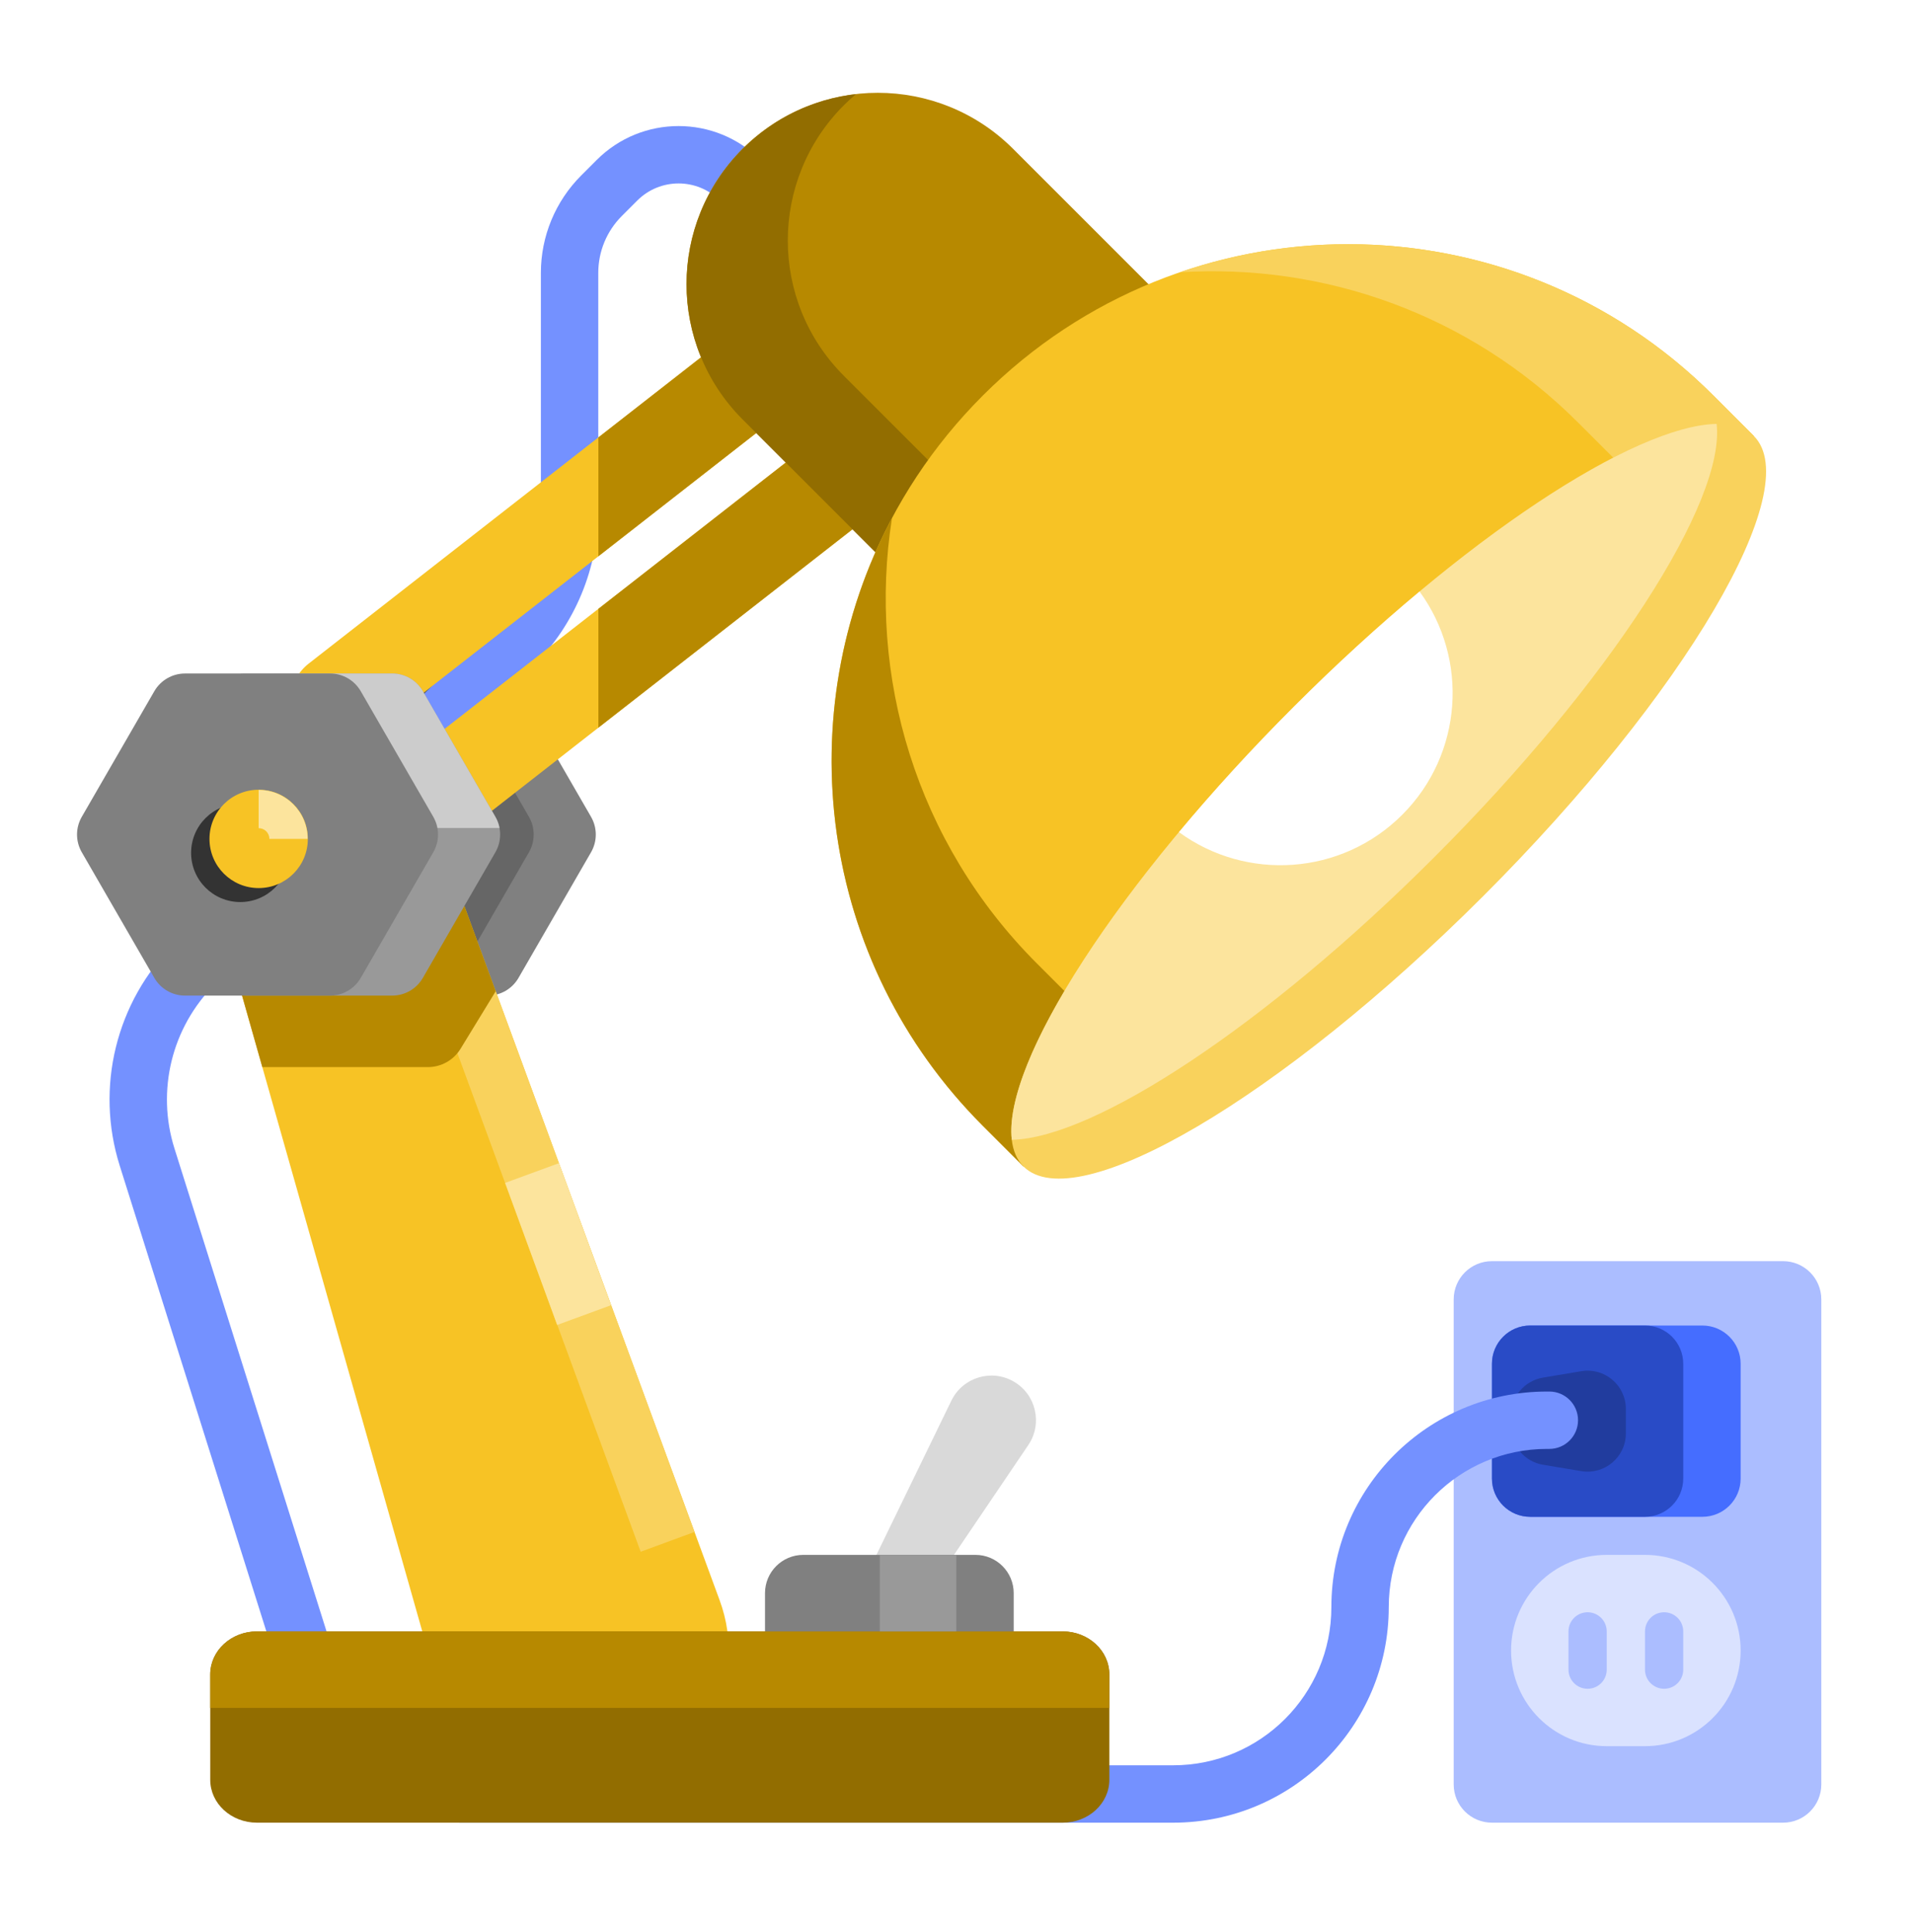
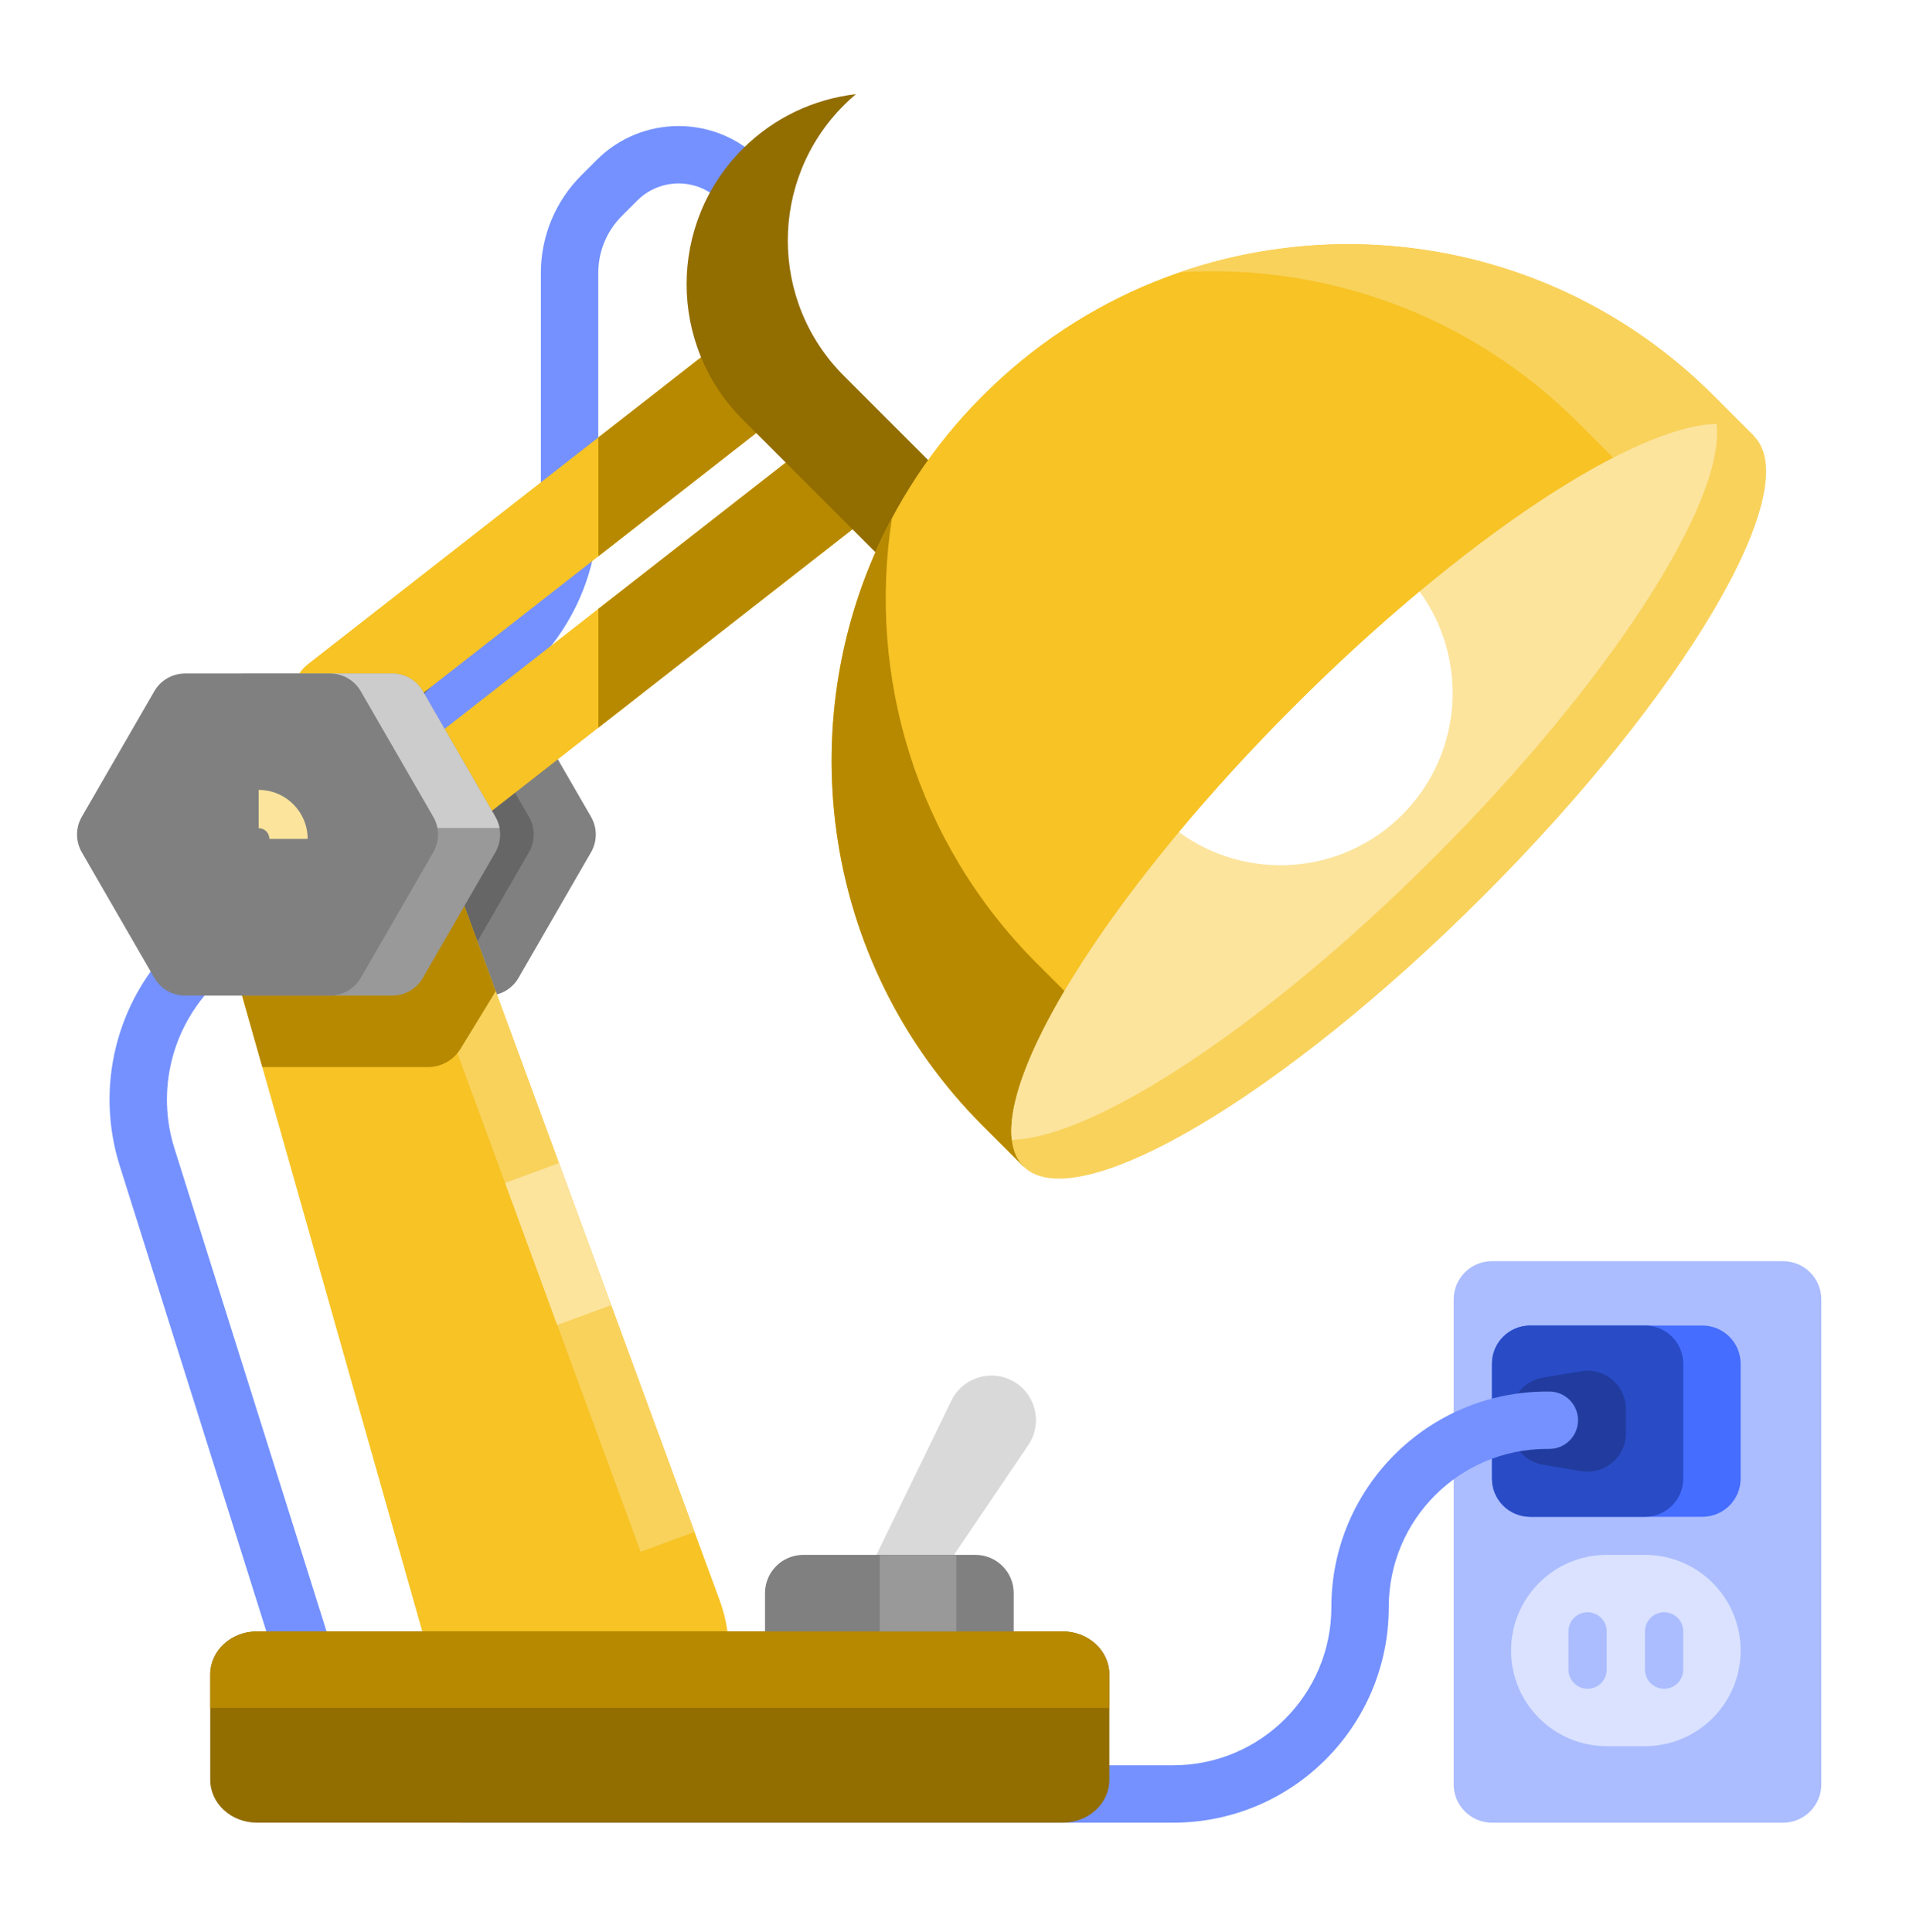
<svg xmlns="http://www.w3.org/2000/svg" fill="none" height="101" viewBox="0 0 100 101" width="100">
  <g clip-path="url(#clip0_4673_56655)">
    <path d="M25.501 35.209C26.162 35.209 26.774 35.562 27.104 36.135L30.896 42.702C31.227 43.275 31.227 43.981 30.896 44.554L27.104 51.122C26.774 51.695 26.162 52.048 25.501 52.048L17.917 52.048C17.255 52.048 16.644 51.695 16.313 51.122L12.521 44.554C12.19 43.981 12.19 43.275 12.521 42.702L16.313 36.135C16.644 35.562 17.255 35.209 17.917 35.209L25.501 35.209Z" fill="#808080" />
    <path d="M22.255 35.209C22.916 35.209 23.527 35.562 23.858 36.135L27.65 42.702C27.981 43.275 27.981 43.981 27.65 44.554L23.858 51.122C23.527 51.695 22.916 52.048 22.255 52.048L14.671 52.048C14.009 52.048 13.398 51.695 13.067 51.122L9.275 44.554C8.944 43.981 8.944 43.275 9.275 42.702L13.067 36.135C13.398 35.562 14.009 35.209 14.671 35.209L22.255 35.209Z" fill="#666666" />
    <path d="M75.99 67.93C75.99 66.825 76.885 65.93 77.99 65.93H93.207C94.312 65.93 95.207 66.825 95.207 67.93V93.285C95.207 94.39 94.312 95.285 93.207 95.285H77.99C76.885 95.285 75.99 94.39 75.99 93.285V67.93Z" fill="#ABBDFF" />
    <path d="M78.99 86.285C78.99 83.524 81.229 81.285 83.99 81.285H85.99C88.751 81.285 90.99 83.524 90.99 86.285C90.99 89.046 88.751 91.285 85.99 91.285H83.99C81.229 91.285 78.99 89.046 78.99 86.285Z" fill="#DAE2FF" />
    <path d="M81.99 85.285C81.99 84.733 82.438 84.285 82.99 84.285C83.542 84.285 83.99 84.733 83.99 85.285V87.285C83.99 87.837 83.542 88.285 82.99 88.285C82.438 88.285 81.99 87.837 81.99 87.285V85.285Z" fill="#ABBDFF" />
    <path d="M85.99 85.285C85.99 84.733 86.438 84.285 86.99 84.285C87.542 84.285 87.99 84.733 87.99 85.285V87.285C87.99 87.837 87.542 88.285 86.99 88.285C86.438 88.285 85.99 87.837 85.99 87.285V85.285Z" fill="#ABBDFF" />
    <path d="M77.99 71.295C77.99 70.191 78.885 69.295 79.99 69.295H88.99C90.095 69.295 90.99 70.191 90.99 71.295V77.295C90.99 78.4 90.095 79.295 88.99 79.295H79.99C78.885 79.295 77.99 78.4 77.99 77.295V71.295Z" fill="#456DFF" />
    <path d="M77.99 71.295C77.99 70.191 78.885 69.295 79.99 69.295H85.99C87.095 69.295 87.99 70.191 87.99 71.295V77.295C87.99 78.4 87.095 79.295 85.99 79.295H79.99C78.885 79.295 77.99 78.4 77.99 77.295V71.295Z" fill="#294BC6" />
    <path d="M84.99 73.656C84.99 72.42 83.88 71.48 82.661 71.683L80.661 72.017C79.697 72.177 78.99 73.012 78.99 73.99V74.601C78.99 75.579 79.697 76.413 80.661 76.574L82.661 76.907C83.88 77.11 84.99 76.17 84.99 74.934V73.656Z" fill="#213C9E" />
    <path clip-rule="evenodd" d="M80.865 75.746C76.298 75.746 72.596 79.448 72.596 84.016C72.596 90.24 67.55 95.285 61.326 95.285H24.017V92.285H61.326C65.893 92.285 69.596 88.583 69.596 84.016C69.596 77.791 74.641 72.746 80.865 72.746H80.99C81.818 72.746 82.49 73.418 82.49 74.246C82.49 75.074 81.818 75.746 80.99 75.746H80.865Z" fill="#7491FF" fill-rule="evenodd" />
    <path clip-rule="evenodd" d="M31.192 8.363C33.555 5.999 37.387 5.999 39.751 8.363L37.629 10.484C36.438 9.292 34.505 9.292 33.313 10.484L32.503 11.294C31.716 12.081 31.274 13.149 31.274 14.262V26.653C31.274 29.703 30.062 32.628 27.905 34.784L11.217 51.473C8.976 53.714 8.168 57.014 9.119 60.036L19.578 93.251L16.716 94.152L6.258 60.938C4.97 56.849 6.064 52.383 9.095 49.352L25.784 32.663C27.378 31.069 28.274 28.907 28.274 26.653V14.262C28.274 12.353 29.032 10.523 30.382 9.173L31.192 8.363Z" fill="#7491FF" fill-rule="evenodd" />
    <path d="M10.893 45.837L22.912 88.241C24.009 92.514 28.461 94.999 32.676 93.686C36.888 92.373 39.144 87.8 37.619 83.659L22.394 42.255C21.283 39.242 18.009 37.63 14.944 38.583C11.879 39.536 10.099 42.725 10.898 45.836L10.893 45.837Z" fill="#F7C325" />
    <path clip-rule="evenodd" d="M23.082 52.803L33.49 81.121L36.306 80.087L25.897 51.768L23.082 52.803Z" fill="#F9D25C" fill-rule="evenodd" />
    <path clip-rule="evenodd" d="M26.404 61.839L29.125 69.265L31.942 68.232L29.221 60.807L26.404 61.839Z" fill="#FCE49D" fill-rule="evenodd" />
    <path clip-rule="evenodd" d="M13.713 55.785L22.367 55.785C23.064 55.785 23.711 55.423 24.074 54.828L25.912 51.821L22.394 42.255C21.283 39.242 18.009 37.63 14.944 38.583C11.879 39.536 10.099 42.724 10.898 45.836L10.893 45.837L13.713 55.785Z" fill="#B78900" fill-rule="evenodd" />
    <path d="M13.432 85.285H55.548C56.897 85.285 57.99 86.288 57.99 87.526V93.044C57.99 94.282 56.897 95.285 55.548 95.285H13.432C12.083 95.285 10.99 94.282 10.99 93.044V87.526C10.99 86.288 12.083 85.285 13.432 85.285Z" fill="#926D00" />
    <path d="M10.989 89.285H57.989V87.562C57.989 86.306 56.895 85.285 55.548 85.285H13.431C12.084 85.285 10.989 86.306 10.989 87.562V89.285Z" fill="#B78900" />
    <path d="M49.732 73.222C50.323 72.007 51.82 71.548 52.99 72.223C54.16 72.898 54.511 74.425 53.754 75.543L47.289 85.097L44.691 83.597L49.732 73.222Z" fill="#D9D9D9" />
    <path d="M39.99 83.285C39.99 82.18 40.886 81.285 41.99 81.285H50.99C52.095 81.285 52.99 82.18 52.99 83.285V85.285H39.99V83.285Z" fill="#808080" />
    <path d="M45.99 81.285H49.99V85.285H45.99V83.285V81.285Z" fill="#999999" />
    <path clip-rule="evenodd" d="M41.092 18.313C40.26 17.247 38.721 17.058 37.655 17.89L16.135 34.692C15.069 35.524 14.88 37.063 15.712 38.129C16.544 39.195 18.083 39.385 19.149 38.552L40.669 21.751C41.735 20.918 41.925 19.379 41.092 18.313ZM45.602 23.753C44.77 22.686 43.231 22.497 42.165 23.329L19.035 41.388C17.969 42.22 17.78 43.759 18.612 44.825C19.444 45.892 20.983 46.081 22.049 45.249L45.179 27.19C46.245 26.358 46.434 24.819 45.602 23.753Z" fill="#F7C325" fill-rule="evenodd" />
    <path clip-rule="evenodd" d="M31.28 29.081L31.28 22.867L37.655 17.89C38.721 17.058 40.26 17.247 41.092 18.313C41.925 19.379 41.735 20.918 40.669 21.75L31.28 29.081ZM31.28 38.041L31.28 31.828L42.165 23.329C43.231 22.497 44.77 22.686 45.602 23.753C46.434 24.819 46.245 26.358 45.179 27.19L31.28 38.041Z" fill="#B78900" fill-rule="evenodd" />
-     <path d="M38.815 7.78C42.72 3.875 49.051 3.875 52.957 7.78L76.691 31.514L62.548 45.656L38.815 21.922C34.909 18.017 34.909 11.685 38.815 7.78Z" fill="#B78900" />
    <path clip-rule="evenodd" d="M44.742 4.923C44.525 5.106 44.315 5.299 44.111 5.503C40.205 9.408 40.205 15.74 44.111 19.645L66.335 41.869L62.548 45.656L38.82 21.928C34.915 18.023 34.915 11.691 38.82 7.786C40.48 6.126 42.578 5.172 44.742 4.923Z" fill="#926D00" fill-rule="evenodd" />
    <path d="M51.379 20.675C61.923 10.13 79.019 10.13 89.563 20.675L91.684 22.796L53.501 60.98L51.379 58.858C40.835 48.314 40.835 31.219 51.379 20.675Z" fill="#F7C325" />
    <path clip-rule="evenodd" d="M46.626 27.087C41.193 37.295 42.778 50.257 51.379 58.858L53.501 60.98L59.157 55.323L54.208 50.373C47.865 44.031 45.338 35.318 46.626 27.087Z" fill="#B78900" fill-rule="evenodd" />
    <path clip-rule="evenodd" d="M61.667 14.236C69.142 13.758 76.779 16.376 82.492 22.089L87.442 27.039L91.684 22.796L89.563 20.675C82.019 13.13 71.12 10.984 61.667 14.236Z" fill="#F9D25C" fill-rule="evenodd" />
    <path d="M77.542 46.838C66.998 57.382 56.234 63.713 53.501 60.98C50.767 58.246 57.099 47.482 67.643 36.938C78.187 26.394 88.951 20.062 91.684 22.796C94.418 25.53 88.086 36.293 77.542 46.838Z" fill="#F9D25C" />
    <path clip-rule="evenodd" d="M89.734 22.161C90.2 26.201 84.201 35.589 74.981 44.808C66.162 53.628 57.189 59.5 52.89 59.586C52.424 55.545 58.423 46.158 67.643 36.938C76.462 28.119 85.434 22.247 89.734 22.161Z" fill="#FCE49D" fill-rule="evenodd" />
    <path clip-rule="evenodd" d="M61.629 43.502C63.42 41.354 65.439 39.141 67.643 36.938C69.846 34.735 72.059 32.715 74.206 30.924C76.782 34.445 76.48 39.414 73.299 42.595C70.119 45.776 65.149 46.078 61.629 43.502Z" fill="white" fill-rule="evenodd" />
    <path d="M20.501 35.209C21.162 35.209 21.774 35.562 22.104 36.135L25.896 42.702C26.227 43.275 26.227 43.981 25.896 44.554L22.104 51.122C21.774 51.695 21.162 52.048 20.501 52.048L12.917 52.048C12.255 52.048 11.644 51.695 11.313 51.122L7.521 44.554C7.19 43.981 7.19 43.275 7.521 42.702L11.313 36.135C11.644 35.562 12.255 35.209 12.917 35.209L20.501 35.209Z" fill="#999999" />
    <path clip-rule="evenodd" d="M26.112 43.285H7.305C7.343 43.083 7.415 42.886 7.521 42.702L11.313 36.134C11.644 35.561 12.255 35.208 12.917 35.208H20.5C21.162 35.208 21.773 35.561 22.104 36.134L25.896 42.702C26.002 42.886 26.074 43.083 26.112 43.285Z" fill="#CCCCCC" fill-rule="evenodd" />
    <path d="M17.255 35.209C17.916 35.209 18.527 35.562 18.858 36.135L22.65 42.702C22.981 43.275 22.981 43.981 22.65 44.554L18.858 51.122C18.527 51.695 17.916 52.048 17.255 52.048L9.671 52.048C9.009 52.048 8.398 51.695 8.067 51.122L4.275 44.554C3.944 43.981 3.944 43.275 4.275 42.702L8.067 36.135C8.398 35.562 9.009 35.209 9.671 35.209L17.255 35.209Z" fill="#808080" />
-     <path d="M12.56 47.157C11.141 47.157 9.99 46.006 9.99 44.586C9.99 43.167 11.141 42.016 12.56 42.016C13.98 42.016 15.131 43.167 15.131 44.586C15.131 46.006 13.98 47.157 12.56 47.157Z" fill="#333333" />
-     <path d="M13.521 46.426C12.101 46.426 10.95 45.276 10.95 43.856C10.95 42.436 12.101 41.285 13.521 41.285C14.941 41.285 16.092 42.436 16.092 43.856C16.092 45.276 14.941 46.426 13.521 46.426Z" fill="#F7C325" />
    <path clip-rule="evenodd" d="M13.521 43.295C13.831 43.295 14.082 43.546 14.082 43.856H16.082C16.082 42.441 14.935 41.295 13.521 41.295V43.295Z" fill="#FCE49D" fill-rule="evenodd" />
  </g>
  <defs>
    <clipPath id="clip0_4673_56655">
      <rect fill="white" height="100" transform="translate(0 0.285)" width="100" />
    </clipPath>
  </defs>
</svg>